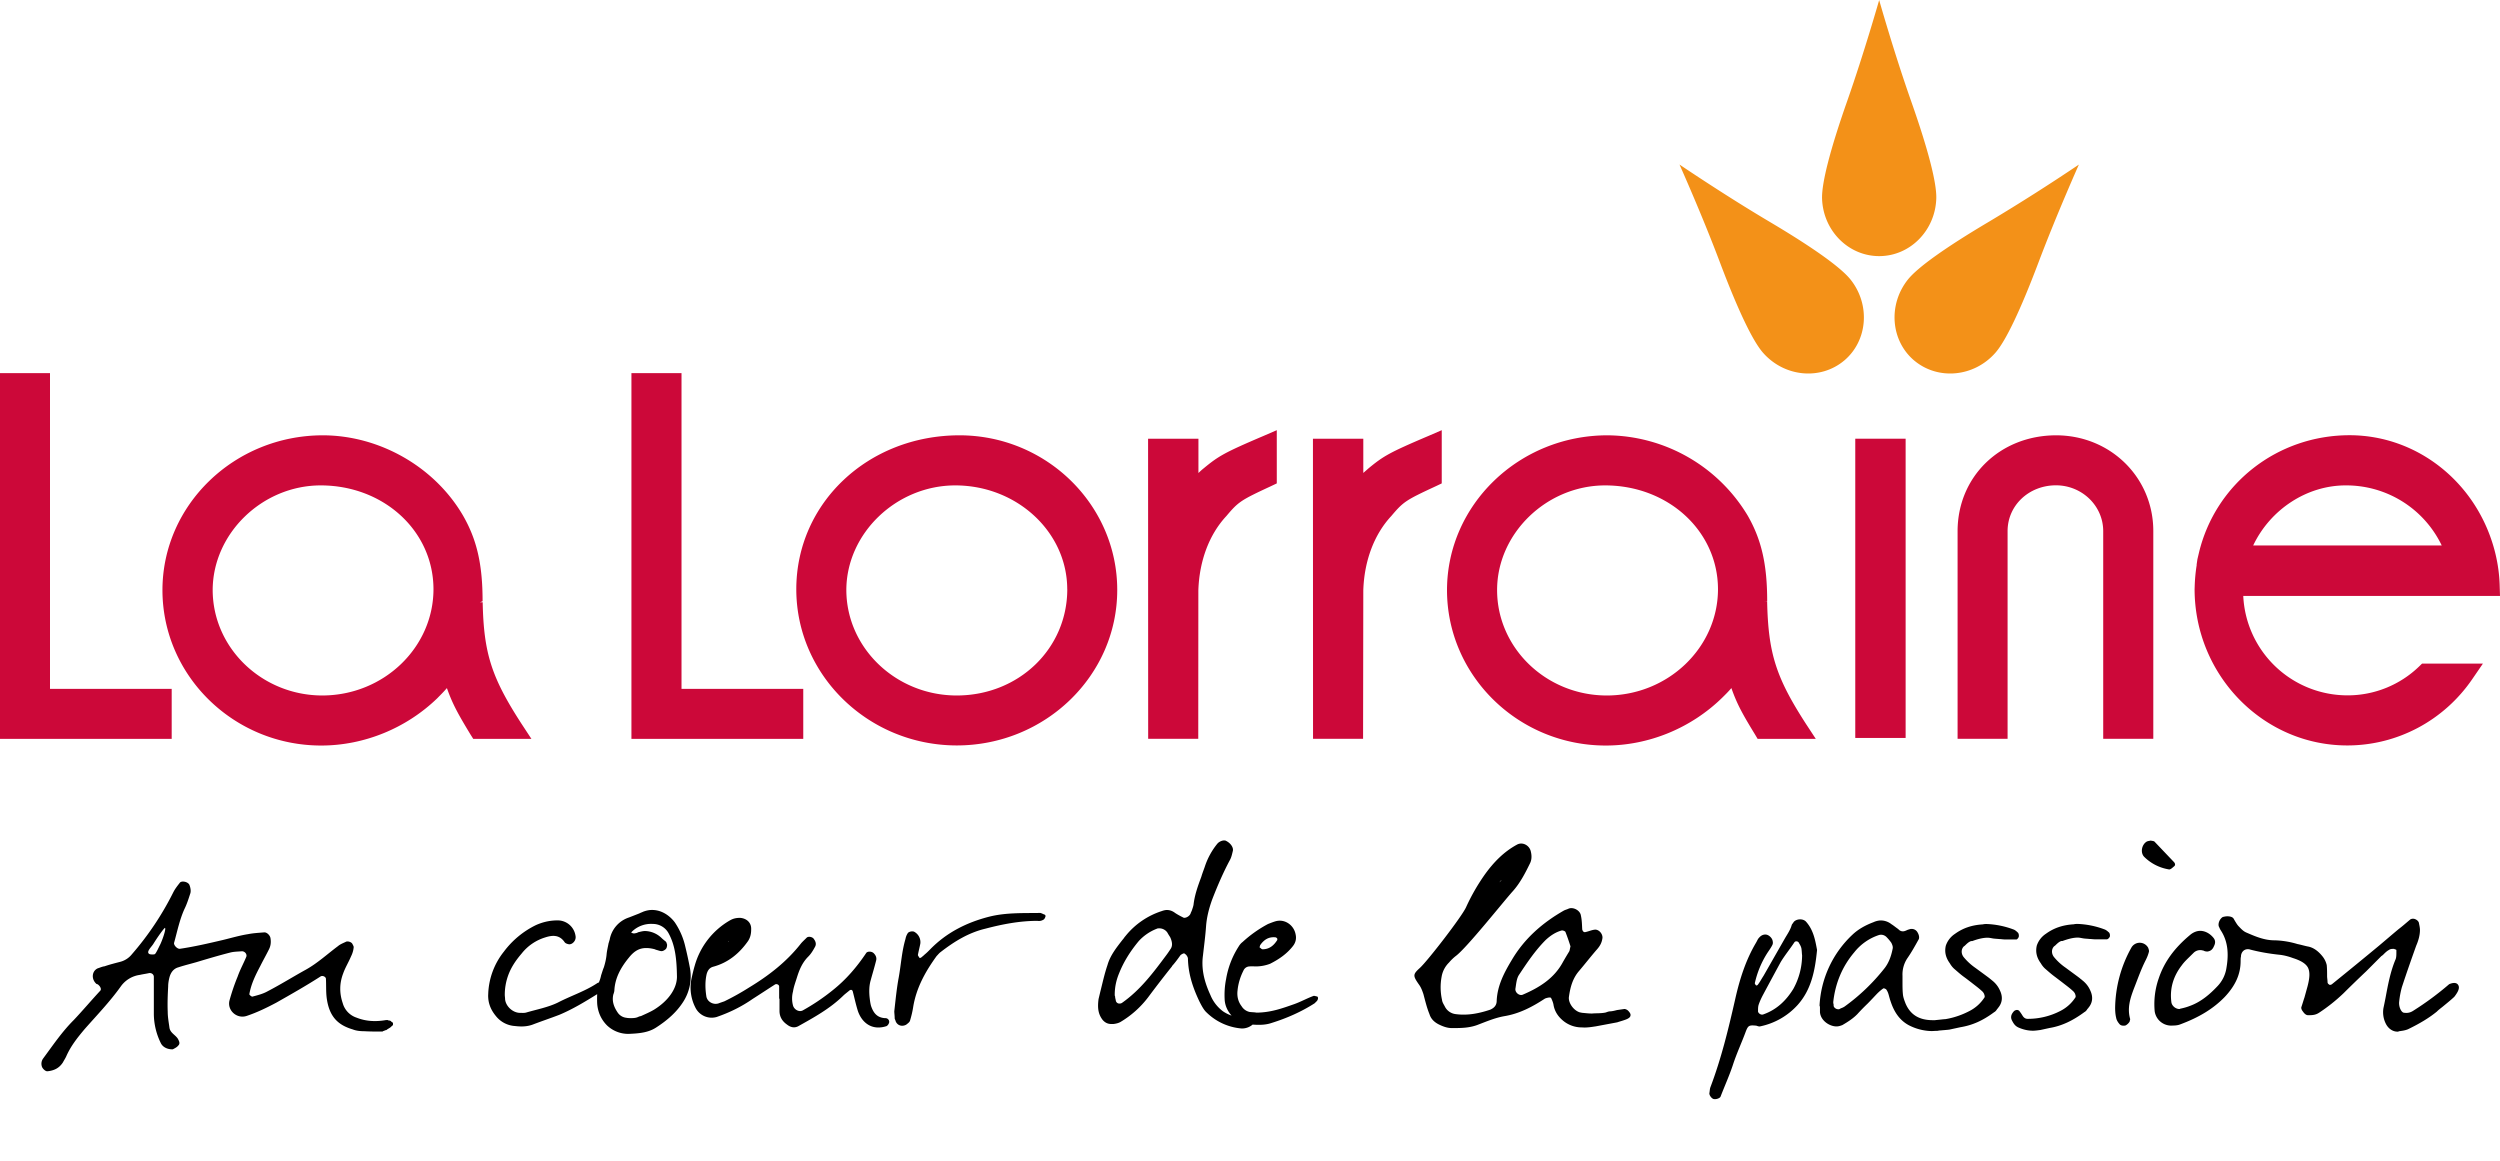
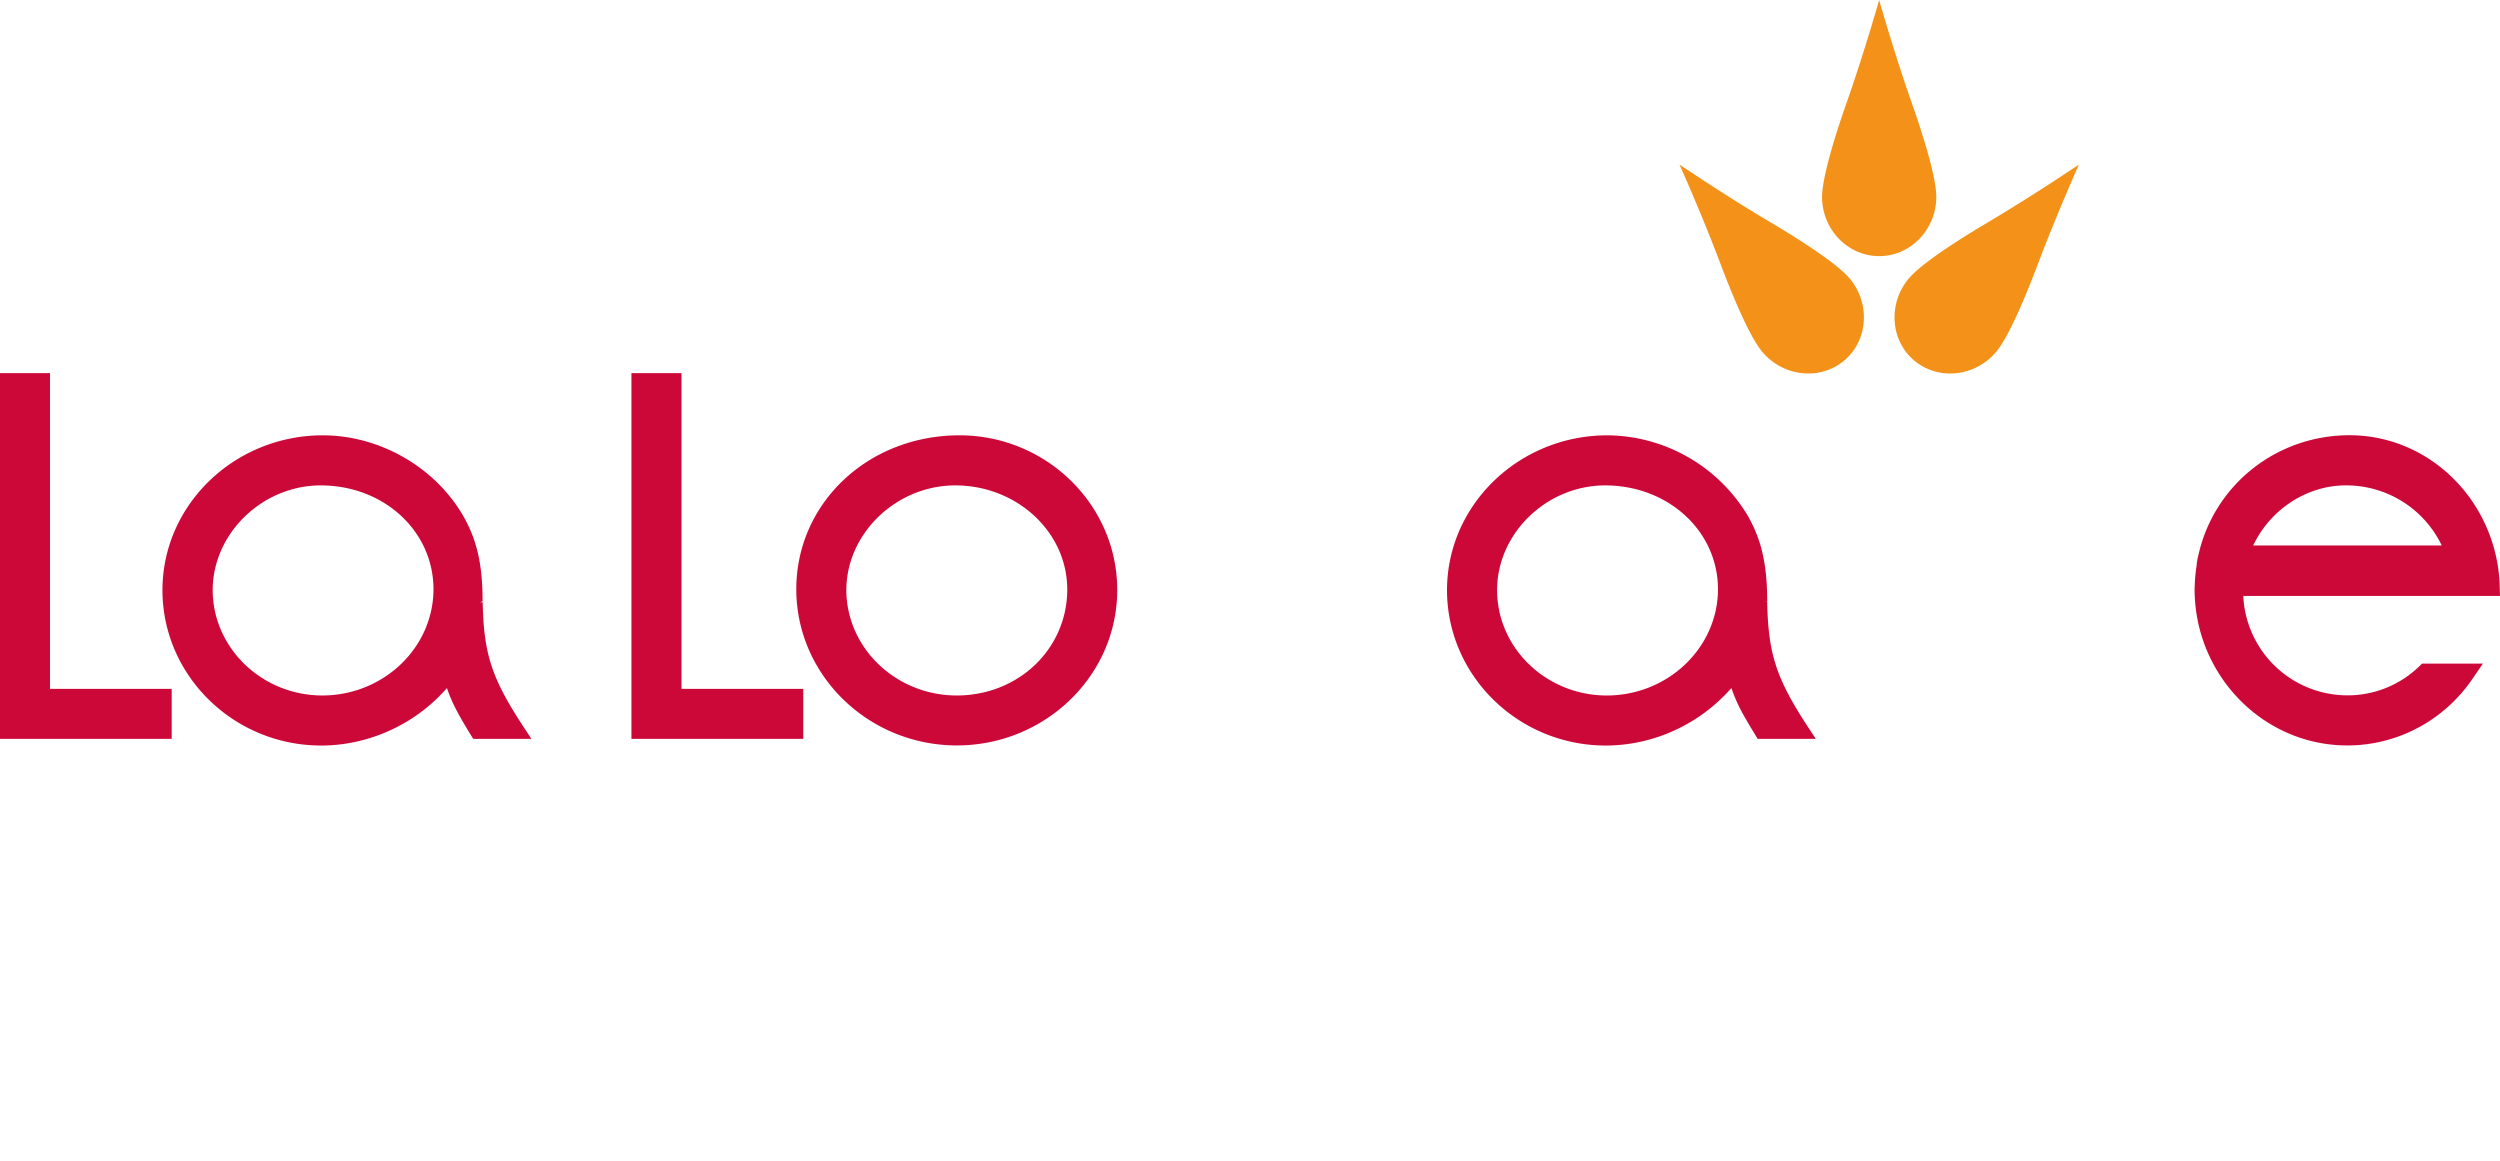
<svg xmlns="http://www.w3.org/2000/svg" viewBox="0 0 560 260" fill-rule="evenodd" clip-rule="evenodd" stroke-linejoin="round" stroke-miterlimit="2">
  <path d="M214.89 97.51c-20.47.03-36.5 15.17-36.52 34.47 0 19.27 16.14 34.98 35.95 35 19.82-.02 35.94-15.64 35.94-34.83 0-19.08-15.88-34.64-35.37-34.64zm24.18 34.47c0 13.33-10.87 23.79-24.75 23.81-13.6 0-24.71-10.61-24.74-23.62.02-12.68 11.17-23.42 24.38-23.44 13.83 0 25.08 10.44 25.1 23.25zM152.66 83.58h-11.22v81.93h38.49V154.3h-27.27V83.58zM108.12 134.9l-.62.02.6-.24c0-8.19-1.25-13.74-4.38-19.19-6.36-10.91-18.67-17.95-31.38-17.98-19.81 0-35.93 15.54-35.95 34.66 0 19.19 15.97 34.83 35.56 34.83 9.58 0 19.06-3.86 26.04-10.63.67-.69 1.38-1.38 2.12-2.24 1.25 3.58 2.53 5.85 5.25 10.35l.65 1.03h13.03l-2.2-3.35c-6.77-10.45-8.48-15.81-8.72-27.26zm-11.02-2.92c-.02 13.11-11.19 23.79-24.91 23.81-13.5-.02-24.52-10.61-24.55-23.62.03-12.68 11.11-23.42 24.18-23.44 14.16 0 25.26 10.22 25.28 23.25zM541.91 149.26a23.03 23.03 0 01-16.12 6.5 23.37 23.37 0 01-23.3-22.27H560l-.07-2.23c-.06-2.48-.4-4.99-1.01-7.45-3.85-15.47-17.24-26.3-32.6-26.32-16.17 0-30.04 10.83-33.76 26.34l-.34 1.45-.18 1.23h.03c-.26 1.6-.41 3.2-.46 4.86l-.02.59c.02 19.31 15.38 35.02 34.2 35.02 11.2 0 21.68-5.57 28.05-14.93l2.33-3.4h-13.63l-.63.61zm-37.2-27.07c3.84-8.1 12.05-13.46 20.7-13.46h.02a23.7 23.7 0 0121.52 13.46H504.7zM11.2 83.58H0v81.93h38.46V154.3H11.2V83.58zM395.85 134.72l-.63.02.63-.06c0-8.21-1.26-13.77-4.37-19.19a37 37 0 00-31.4-17.98c-19.8 0-35.92 15.54-35.95 34.66 0 19.19 15.97 34.83 35.57 34.83 9.57 0 19.06-3.86 26.06-10.7.69-.68 1.38-1.35 2.07-2.17 1.26 3.6 2.53 5.87 5.25 10.32l.63 1.06h13.03l-2.2-3.35c-6.75-10.45-8.45-15.83-8.7-27.44zm-11.02-2.74c-.02 13.11-11.22 23.81-24.94 23.81-13.52-.02-24.54-10.61-24.54-23.62 0-12.68 11.08-23.42 24.18-23.44 14.15 0 25.28 10.22 25.3 23.25z" fill="#cc0839" fill-rule="nonzero" />
-   <path fill="#cc0839" d="M415.58 98.27h11.28v67.03h-11.28z" />
-   <path d="M269.68 104.86a15 15 0 00-1.23 1.1v-7.69h-11.28l.02 67.22h11.22l.02-33.25c.22-6.6 2.42-12.5 6.27-16.64 2.72-3.22 3.2-3.54 10.04-6.72l1.26-.6V96.36l-3 1.3c-8.76 3.73-10.05 4.51-13.32 7.2zM306.61 104.86l-1.23 1.08v-7.67H294.1l.02 67.22h11.21l.05-33.25c.21-6.6 2.42-12.51 6.26-16.64 2.73-3.22 3.2-3.54 10.05-6.72l1.26-.6V96.36l-3 1.3c-8.78 3.73-10.06 4.51-13.34 7.2zM460.54 97.51c-12.53.03-22.02 9.25-22.04 21.46v46.52h11.2v-46.52c0-5.75 4.75-10.24 10.82-10.26 5.85 0 10.6 4.6 10.6 10.26v46.52h11.22v-46.54c0-12-9.6-21.44-21.8-21.44z" fill="#cc0839" fill-rule="nonzero" />
  <path d="M420.94 0s-3.35 11.75-7.14 22.56c-3.8 10.8-5.72 18.28-5.66 21.82.18 7.22 5.86 12.99 12.8 12.99m0 0c6.93 0 12.61-5.77 12.79-12.99.08-3.52-1.86-11.02-5.67-21.82-3.8-10.8-7.13-22.56-7.13-22.56M376.2 36.84s5 11.15 9.04 21.87c4.04 10.71 7.37 17.7 9.7 20.33 4.78 5.42 12.84 6.18 18.15 1.73m-.02.02c5.31-4.45 5.94-12.53 1.45-18.17-2.2-2.75-8.5-7.24-18.35-13.07-9.85-5.84-19.96-12.69-19.96-12.69M465.68 36.84S460.7 48 456.65 58.71c-4.04 10.71-7.37 17.7-9.7 20.33-4.77 5.42-12.83 6.18-18.15 1.73m.02.02c-5.31-4.45-5.94-12.53-1.45-18.17 2.2-2.75 8.5-7.24 18.35-13.07a451.1 451.1 0 0019.96-12.69" fill="#f39118" fill-rule="nonzero" />
-   <path d="M87.64 228.82l-.15-.15c-.09 0-.24-.08-.3-.08-.09 0-.24 0-.3-.1h-.4c-2.29.4-4.49.31-6.6-.53a4.76 4.76 0 01-3.12-3.26c-.75-2.2-.75-4.41.09-6.62.45-1.3 1.2-2.5 1.75-3.8.3-.6.54-1.3.6-1.99.09-.23-.15-.6-.3-.9-.24-.4-1-.6-1.36-.46-.6.3-1.3.54-1.84 1-2.35 1.75-4.56 3.8-7.15 5.25-2.9 1.6-5.7 3.35-8.6 4.86-1.06.6-2.29.9-3.41 1.2-.15.07-.7-.38-.7-.53.4-2.3 1.37-4.26 2.45-6.31.6-1.21 1.3-2.44 1.9-3.65.45-.85.54-1.67.39-2.6-.09-.6-.76-1.3-1.36-1.3-1.21.1-2.45.16-3.66.4-1.9.3-3.71.84-5.61 1.3-3.2.75-6.4 1.5-9.66 1.98-.6.07-1.45-.84-1.3-1.36.7-2.5 1.21-5.1 2.3-7.52.53-1.06.9-2.2 1.29-3.41.24-.6.09-1.36-.15-2-.3-.75-1.84-1.05-2.2-.45-.55.7-1.07 1.37-1.45 2.14a66 66 0 01-9.27 13.85 4.89 4.89 0 01-2.6 1.67c-1.14.3-2.35.6-3.5 1-.54.06-1 .3-1.51.45-1.36.6-1.51 2.44-.3 3.5.15.06.3.06.45.23.46.4.7 1 .39 1.3-1.97 2.12-3.89 4.4-5.92 6.55-2.6 2.59-4.65 5.62-6.85 8.6a2 2 0 00-.24 1.98c.24.46.76.91 1.15.91 1.51-.15 2.66-.69 3.5-1.99.24-.45.54-.9.75-1.36 1-2.29 2.51-4.19 4.11-6.09 2.74-3.11 5.62-6.1 8.06-9.5a6.28 6.28 0 014.34-2.66c.7-.16 1.36-.24 2.06-.4.54-.08 1.05.3 1.05.85v8.36a15 15 0 001.6 6.55c.4.75 1.21 1.2 2.14 1.3.15 0 .4.06.54 0 .46-.24.91-.46 1.21-.85.46-.45.15-1-.08-1.45-.54-.9-1.67-1.3-1.9-2.44-.16-1.2-.4-2.44-.4-3.65-.08-1.9 0-3.8.1-5.7 0-.7.14-1.45.3-2.06.3-1.06.9-1.9 1.98-2.2 1.36-.45 2.66-.76 4.02-1.15 2.5-.75 5.01-1.5 7.52-2.14.84-.23 1.75-.23 2.6-.3.75-.08 1.35.7 1.05 1.3-.6 1.45-1.36 2.8-1.9 4.34a46.53 46.53 0 00-1.84 5.4c-.54 2.2 1.67 4.2 3.9 3.42 2.28-.76 4.49-1.84 6.6-2.96 3.35-1.9 6.7-3.8 9.9-5.86.45-.3 1.21.07 1.21.54.07 1.36 0 2.75.15 4.1.54 4.42 2.6 6.25 5.86 7.22.75.3 1.66.4 2.5.4 1.37.08 2.75.08 4.04.08.1 0 .16 0 .24-.09.24-.08.4-.15.6-.23.1 0 .16 0 .25-.1.3-.23.69-.38.99-.68.07-.09.07-.09.15-.15.09 0 .15-.16.24-.24V229.12s-.07 0-.07-.08a.95.95 0 01-.32-.22zM34.72 213.7c-.15.15-1.08.13-1.3-.02-.7-.46.4-1.45.9-2.2.81-1.33 2.33-3.49 2.63-3.64.34.2-.71 3.11-1.19 3.98-.15.28-.73 1.58-1.04 1.88zM153.52 212.1a16.03 16.03 0 00-2.35-5.47c-1-1.36-2.81-2.8-5.1-2.8-.7 0-1.3.14-1.97.38-.3.15-.6.24-.9.4l-2.3.9a6.42 6.42 0 00-4.34 5.01c-.09.24-.15.54-.24.76-.15.84-.39 1.75-.45 2.59-.09.9-.3 1.82-.6 2.8-.24.55-.4 1.16-.61 1.76-.09.45-.24 1-.46 1.51-.02.05-.02.09-.02.11-.15.07-.3.1-.43.2-2.74 1.81-5.86 2.8-8.82 4.34-2.2 1.06-4.64 1.51-7 2.2-.45.15-1 .09-1.44.09-1.6 0-3.2-1.45-3.35-3.05 0-.3-.07-.69-.07-1 0-1.44.24-2.89.76-4.34.69-1.9 1.75-3.41 3.05-4.94a10.71 10.71 0 015.25-3.57c1.66-.54 3.2-.6 4.34 1.06.15.24.54.39.84.45.24.09.6 0 .84-.15.6-.39.91-1.06.76-1.75a4.04 4.04 0 00-3.65-3.41c-1.82-.07-3.57.3-5.25 1.06a19.78 19.78 0 00-7.15 5.94 16.06 16.06 0 00-3.5 9.5c-.1 1.9.54 3.5 1.75 4.95a5.91 5.91 0 004.25 2.2c1.3.16 2.6.16 3.9-.3 1.96-.75 4.01-1.44 6-2.2 3-1.25 5.77-2.94 8.51-4.64a23.1 23.1 0 000 2.14c.15 1.9.9 3.56 2.2 4.86a6.9 6.9 0 004.72 1.9h.08c2.44-.09 4.41-.3 6.1-1.36 2.74-1.75 4.7-3.57 6.09-5.7a10.5 10.5 0 001.6-7.61 90.86 90.86 0 00-1.04-4.82zm-7 14.06c-.9.54-1.99 1-2.96 1.45-.15 0-.39.09-.54.15-.45.24-1 .3-1.6.3-.39 0-.76 0-1.14-.08a2.67 2.67 0 01-1.9-1.14c-1-1.45-1.3-2.75-1-4.05 0-.08.09-.15.09-.3a2 2 0 00.15-.69c.15-2.5 1.2-4.8 3.26-7.3 1.21-1.51 2.36-2.14 3.89-2.14.54 0 1.21.08 1.99.3.08.09.24.09.39.15.3.07.69.24 1 .24h.08c.39 0 .84-.39.9-.45.24-.24.3-.7.3-1-.08-.15-.08-.45-.3-.69-.38-.3-.75-.6-1.05-.9a5.5 5.5 0 00-3.57-1.46c-.54 0-1.06.16-1.66.3l-.09.1c-.3.06-.54.14-.76.14-.15 0-.38-.08-.54-.15h-.08c.08-.08.08-.15.15-.23a6.13 6.13 0 014.7-1.75 4 4 0 013.51 2.05c1.51 2.74 1.84 5.79 1.9 9.8-.02 2.64-1.92 5.37-5.12 7.35z" fill-rule="nonzero" />
-   <path d="M198.31 228.07c-1.83-.09-2.66-1.15-3.2-2.75-.15-.54-.23-1.14-.3-1.75-.15-1.36-.15-2.74.24-4.04.39-1.45.84-2.9 1.21-4.4.15-.61-.09-1.15-.54-1.6-.45-.46-1.36-.46-1.66-.1-2.14 3.2-4.56 6.02-7.52 8.37a46.96 46.96 0 01-6.77 4.56c-.84.39-1.9-.24-2.14-1.15a6.06 6.06 0 010-3.1c.16-1.07.54-2.06.85-3.05.54-1.75 1.2-3.42 2.59-4.8.6-.6 1.06-1.36 1.51-2.2.3-.54.15-1.15-.24-1.67-.3-.54-1.2-.69-1.6-.39-.45.46-.9.85-1.29 1.3-3.2 4.1-7.22 7.22-11.65 9.9a56.35 56.35 0 01-5.55 3.1c-.45.16-.9.3-1.3.46-1.2.39-2.59-.39-2.74-1.66-.24-1.6-.3-3.27.09-4.95.23-.76.6-1.36 1.44-1.6 3.35-.9 5.86-2.96 7.83-5.77.54-.84.69-1.66.69-2.6.08-1.6-1.15-2.5-2.5-2.58-.85 0-1.52.15-2.21.54a16.99 16.99 0 00-7.91 10.1c-.3 1-.54 2.06-.76 3.05a9.83 9.83 0 001 6.62 4.07 4.07 0 004.64 1.9c2.9-1 5.56-2.3 8.06-4.04 1.67-1.06 3.26-2.12 4.95-3.2.39-.3 1 0 1 .39v2.74h.08v2.75c0 1.3.6 2.29 1.66 3.04.76.6 1.6.85 2.51.4 3.57-2 7.15-3.96 10.11-6.86.4-.39.91-.75 1.36-1.14.3-.24.6-.24.76.15.39 1.51.7 2.96 1.15 4.4.84 2.51 3.04 4.5 6.4 3.42.23-.09.45-.39.53-.6.28-.5-.08-1.2-.78-1.2zm-35.13-17.12a.41.41 0 01-.1.07c.06-.09.08-.2.19-.28-.1.06-.03.13-.1.21zM232.93 204.5c-3.8.06-7.6-.1-11.32.83-5.1 1.3-9.58 3.57-13.23 7.3-.45.46-.84.85-1.3 1.22-.23.24-.45.39-.69.6-.08.09-.38.16-.38.16-.16-.24-.4-.54-.4-.7.16-.9.4-1.75.55-2.59a2.65 2.65 0 00-1.37-2.6c-.45-.23-1.36 0-1.5.4-.25.39-.4.84-.46 1.2-.84 2.82-1 5.8-1.51 8.6-.46 2.45-.7 4.96-1 7.61 0 .4.09 1 .09 1.6 0 .07.08.24.15.39.24 1.06 1.36 1.6 2.44 1 .3-.24.76-.55.85-.91.3-1 .54-2 .69-2.96.69-4.35 2.74-8 5.25-11.48.3-.3.6-.69.9-.9 3.05-2.36 6.25-4.35 10.05-5.25 3.8-1 7.7-1.75 11.65-1.75.45.08.9 0 1.3-.24.23-.09.38-.4.45-.6.15-.31 0-.55-.3-.61-.4-.18-.7-.33-.91-.33zM294.14 223.12c-1.45.54-2.8 1.3-4.25 1.81-2.6.91-5.25 1.9-8.52 1.9-.15-.08-.84-.08-1.45-.15a2.81 2.81 0 01-1.81-1.3c-.76-.99-1.06-2.2-.9-3.5.14-1.5.6-3.04 1.29-4.4.24-.6.76-1 1.45-1 .45-.06.9 0 1.36 0a9.03 9.03 0 003.2-.6c1.98-1 3.73-2.2 5.1-3.95.6-.76.84-1.67.6-2.66-.39-2.06-2.44-3.5-4.5-2.9-.53.15-1.14.4-1.66.6a27.34 27.34 0 00-5.7 4.03c-.4.3-.7.69-.91 1.05a19.3 19.3 0 00-2.8 7.3c-.31 1.52-.4 3.12-.31 4.65.1 1.34.69 2.55 1.55 3.5a8.18 8.18 0 01-1.94-.97 8.58 8.58 0 01-2.81-3.65c-1.51-3.26-2.05-6.1-1.66-8.9.23-2.05.54-4.35.69-6.55.15-1.9.6-3.8 1.36-5.92 1.2-3.11 2.5-6.1 3.95-8.81.4-.7.54-1.52.7-2.14.15-.85-.7-1.9-1.76-2.3h-.23c-.46 0-1.15.3-1.52.76a16.03 16.03 0 00-2.8 5.17c-.24.69-.54 1.44-.76 2.2-.76 2.05-1.51 4.1-1.75 6.3-.09.46-.24.85-.39 1.3-.06.16-.15.3-.24.55-.15.54-.84 1.05-1.44 1.05-.16 0-.24-.08-.4-.15-.6-.3-1.14-.6-1.6-.9-.6-.46-1.2-.7-1.9-.7-.38 0-.75.1-1.14.24a17.16 17.16 0 00-8.15 5.62c-.23.24-.38.54-.6.76-1.36 1.75-2.81 3.56-3.41 5.7-.7 2.05-1.15 4.2-1.6 5.94l-.4 1.67c-.3 2.2 0 3.5.92 4.7.54.61 1.14.91 1.98.91h.4c.68-.08 1.2-.23 1.59-.45a21.64 21.64 0 006.16-5.47c1.75-2.35 3.56-4.7 5.4-7v-.06c.7-.76 1.3-1.6 1.9-2.44.15-.15.6-.4.76-.4.15 0 .24.1.3.16 0 0 .09.09.15.09.24.3.46.6.46.99.08 2.96.84 5.92 2.59 9.57.54 1.06 1 1.9 1.6 2.44a12.69 12.69 0 007.82 3.57 3.7 3.7 0 002.48-.87c1.43.1 2.88.1 4.22-.36 3.41-1.06 6.7-2.51 9.66-4.41l.39-.39c.38-.3.54-1 .15-1.15-.26 0-.63-.23-.87-.08zm-11.86-11.41c.84-1.21 1.9-1.9 3.41-1.75.15 0 .3.15.4.24 0 .08.08.3 0 .39-.76 1.2-1.76 2.05-3.27 2.05-.24 0-.45-.3-.7-.45.1-.18.1-.33.16-.48zm-20.16 1c-.3.45-.6.9-.9 1.29-2.9 3.89-5.78 7.76-9.9 10.65a1 1 0 01-.54.15c-.09 0-.24 0-.4-.08a.81.81 0 01-.45-.7c-.08-.3-.15-.6-.15-.84-.08-.15-.08-.23-.08-.3v-.09c0-1.75.38-3.34.99-4.8 1-2.5 2.44-4.85 4.4-7.2a10.7 10.7 0 014.03-2.75c.15-.09.38-.09.6-.09.7 0 1.45.39 1.84 1.06 0 .09.08.09.08.15.16.3.4.6.54.9.48 1.13.48 1.95-.06 2.64zM363.9 226.01l-1.67.24c-.6.15-1.15.3-1.75.3-.3.07-.54.15-.76.24-1.06.24-2.14.15-3.11.24-.76 0-1.45-.09-2.12-.15-.15 0-.39-.09-.54-.09-1.45-.39-2.74-2.2-2.5-3.56.3-2.14.84-4.1 2.29-5.77 1.36-1.6 2.65-3.27 4.04-4.86.6-.7.99-1.37 1.14-2.3.24-.99-.75-2.2-1.75-2.05-.69.09-1.36.4-2.05.54-.3.09-.6-.15-.7-.6-.06-1-.06-2.06-.3-3.11-.15-1.15-1.75-2-2.8-1.52-.3.15-.7.24-1 .4-4.8 2.74-8.81 6.24-11.64 11.01-1.75 2.9-3.27 5.8-3.42 9.2 0 1-.54 1.6-1.45 2-2.5.84-5.1 1.36-7.75.99a3.1 3.1 0 01-2.44-1.75c-.24-.45-.55-.9-.61-1.45a12.97 12.97 0 01-.09-5.16 5.82 5.82 0 011.67-3.2c.45-.54 1-1.06 1.5-1.45 2.45-1.81 10.73-12.25 12.72-14.45 1.66-1.84 2.8-4.04 3.88-6.25.4-.75.46-1.66.24-2.6-.24-1.44-1.83-2.35-3.11-1.66-2.96 1.6-5.25 3.96-7.22 6.7a45.15 45.15 0 00-4.19 7.3c-.9 2.06-8.6 12.02-10.35 13.62-1.66 1.51-1.6 1.75-.06 3.95.39.6.6 1.21.84 1.9.39 1.45.76 3.05 1.36 4.5.3 1 1 1.75 2.05 2.29.91.45 1.9.84 2.96.84 2 0 3.8 0 5.7-.69 2-.76 3.96-1.6 6.02-1.97 3.34-.54 6.24-2.05 9.05-3.89.24-.15.6-.23 1-.3.14 0 .38 0 .45.09.23.45.45 1 .54 1.45.23 1.5.99 2.65 2.05 3.56a6.54 6.54 0 004.34 1.6c1.06.09 2.12-.09 3.11-.24l4.8-.9c.45-.16 1-.3 1.45-.46.45-.15 1.45-.45 1.51-1.06.09-.39-.24-.75-.45-1a1.45 1.45 0 00-.89-.47zm-27.54-28.82c-.15.15-.39.3-.54.54.15-.24.3-.48.54-.54zm4.71 25.63c-.75.3-1.81-.54-1.6-1.45.16-1 .24-2.14.76-2.96 1.82-2.75 3.65-5.49 6-7.85 1.07-.99 2.21-1.75 3.57-2.13.24-.07.76.15.85.3.45 1.14.84 2.29 1.14 3.26-.15.54-.15.9-.3 1.15-.46.75-.9 1.5-1.36 2.29-1.97 3.73-5.32 5.79-9.06 7.39zM401.77 206.55c-.15.3-.39.45-.45.75-.3 1-.91 1.9-1.45 2.81l-4.86 8.51c-.4.6-.76 1.3-1.21 1.9-.22.3-.46.3-.6 0-.1-.15-.16-.3-.1-.38a21.12 21.12 0 012.75-6.62c.39-.6.84-1.2 1.14-1.81.16-.3.16-.6.09-.9-.09-.7-.84-1.37-1.45-1.46-.69-.08-1.2.24-1.6.7-.3.3-.45.75-.69 1.14-2.29 3.87-3.65 8.15-4.64 12.56-1.52 6.7-3.11 13.3-5.56 19.77-.15.39-.15.84-.23 1.3-.1.45.45 1.2.9 1.35.54.16 1.45-.15 1.6-.54.9-2.35 1.97-4.7 2.75-7.06.84-2.6 1.98-5.01 2.9-7.52.53-1.36.75-1.45 2.35-1.3.3.09.6.24.9.15a15.53 15.53 0 008.37-4.8c3.04-3.4 3.89-7.66 4.34-12.31-.39-2.05-.76-4.4-2.44-6.3-.67-.79-2.2-.7-2.81.06zm-.07 14.97c-1.6 2.6-3.71 4.64-6.7 5.7-.53.24-1.3-.3-1.2-.84 0-.45 0-.9.15-1.36.24-.7.54-1.36.9-2.05 1.3-2.44 2.66-4.95 4.02-7.46.91-1.51 2.06-2.9 3.05-4.4.24-.4.9-.3 1.06.15.24.39.45.75.54 1.2.09.55.09 1.15.15 1.52a15.7 15.7 0 01-1.97 7.54zM477.44 212.25a28.4 28.4 0 00-3.65 13.53c0 .21 0 1.3.23 2.2.09.54.4 1 .7 1.36.3.39.75.46 1.3.39.38-.09.99-.7 1.05-1 0-.14.09-.3.09-.45-.7-2.44 0-4.64.84-6.85.84-2.11 1.6-4.34 2.66-6.4.3-.6.54-1.2.69-1.8.09-.31-.09-.7-.15-.91a2.15 2.15 0 00-3.76-.07zM485.8 194.75c.39.08.84-.4 1.21-.7.3-.23.24-.6 0-.9l-4.34-4.56c-.15-.22-.6-.22-.91-.3-.3.08-.6.08-.9.23-1.15.7-1.46 2.51-.55 3.42a10.17 10.17 0 005.49 2.8zM550.67 220.7c-.4-.76-1.37-.54-2.06-.24a66.74 66.74 0 01-8 5.92c-.68.46-1.35.6-2.2.46-.6-.16-1.14-1.45-.99-2.51a20 20 0 01.6-3.2c1.15-3.5 2.2-6.46 3.2-9.27.46-1.06.85-2.29.85-3.56 0-.54-.16-1.15-.24-1.6-.15-.54-.85-.91-1.3-.91-.3 0-.45.09-.6.15-.91.76-1.75 1.51-2.66 2.2-1.45 1.21-2.96 2.51-4.4 3.72-3.5 2.9-6.92 5.7-10.51 8.6a.77.77 0 01-.45.15c-.09 0-.16 0-.16-.08a.58.58 0 01-.38-.54c0-.46-.1-.91-.1-1.37 0-.75 0-1.6-.08-2.44a4.9 4.9 0 00-.84-1.81c-1-1.3-2.14-2.14-3.41-2.36-.76-.15-1.52-.39-2.3-.54a19.36 19.36 0 00-5.1-.84h-.08c-2.29 0-4.34-.9-6.3-1.75-.7-.3-1.22-.9-1.67-1.36-.3-.3-.54-.7-.76-1.06-.15-.22-.3-.54-.45-.76-.24-.3-.76-.45-1.36-.45-.4 0-.7.09-1 .15-.69.39-1.14 1.45-.9 2.14l.08.15c.09.24.24.54.39.76 1.82 2.8 1.66 5.94 1.21 8.51a7.51 7.51 0 01-1.99 3.95c-1.66 1.76-3.65 3.5-6.16 4.41-.6.24-1.36.46-2.05.6-.08 0-.24.1-.3.1-.9 0-1.75-.76-1.82-1.6-.38-3.05.46-5.77 2.36-8.22.54-.75 1.2-1.36 1.9-2.05l.7-.69a2.1 2.1 0 012.13-.54h.09c.24.15.54.22.84.22h.09c.69-.1 1.14-.46 1.44-1.21.4-.76.3-1.37-.15-1.9-.84-1-1.9-1.52-2.96-1.52-.69 0-1.44.3-2.05.76-3.72 3.05-6 6.24-7.22 9.9a17.5 17.5 0 00-.9 7.36 3.74 3.74 0 003.5 3.2h.08c.6 0 1.45 0 2.06-.24 4.34-1.6 7.51-3.56 10.04-6.16 2.44-2.59 3.57-5.16 3.57-8.05 0-.4 0-.7.08-1v-.15c.09-.9.7-1.51 1.52-1.51.15 0 .3 0 .54.08 2.05.54 4.19.91 6.4 1.15 1.05.09 2.2.39 3.19.76 1.9.6 2.9 1.3 3.35 2.13.45.91.45 2.14-.09 4.2l-.69 2.5c-.24.7-.45 1.45-.69 2.14-.09.3.09.7.39 1.06.3.45.7.76 1.06.76h.45c.84 0 1.45-.15 2.05-.54a38.67 38.67 0 005.47-4.35 277.9 277.9 0 015.1-4.94l3.41-3.42c.16-.08.22-.15.4-.3.38-.39.84-.84 1.29-1.06.3-.24.7-.24 1-.24h.15c.15.09.3.15.45.15 0 .09.06.09.06.16v.45c0 .54 0 1.06-.15 1.51-1.2 2.81-1.75 5.86-2.29 8.75-.15.76-.3 1.52-.45 2.2a5.7 5.7 0 00.54 3.57c.54 1.06 1.51 1.75 2.6 1.75.08 0 .23 0 .3-.08.6-.1 1.35-.16 2.05-.46 2.8-1.36 4.8-2.6 6.46-3.95.45-.46 1-.84 1.44-1.21.85-.7 1.6-1.3 2.36-2 .09-.08.09-.14.15-.14.41-.58 1.32-1.73.87-2.55zM452.2 209.85c.07-.3 0-.69-.15-.9-.24-.22-.6-.61-1.06-.76a19.12 19.12 0 00-5.92-1.21c-.3 0-.6 0-.9.08-2.51.15-4.5.85-6.25 2.12a5.1 5.1 0 00-2.06 2.66c-.3 1.3-.08 2.6.91 3.95.3.54.7 1 1.06 1.3.7.6 1.36 1.21 2.2 1.81.55.4 1 .76 1.52 1.15.75.6 1.6 1.21 2.35 1.9.3.24.54.6.6.9.1.25.1.55 0 .61a8.65 8.65 0 01-3.25 2.96c-1.63.87-3.5 1.54-5.43 1.86-.32.02-.65.05-.97.09l-.97.1-.33.03-.06.02h-.54c-3.05 0-5.02-1.21-6.1-3.72-.23-.6-.54-1.36-.6-2.11-.09-.91-.09-1.82-.09-2.75v-1.36a6.55 6.55 0 011.06-3.89c.91-1.3 1.75-2.8 2.6-4.34.15-.4 0-1-.22-1.36-.24-.54-.76-.91-1.36-.91H428c-.3.09-.6.15-.9.3-.31.15-.61.24-.85.24-.3 0-.54-.09-.76-.24a5.7 5.7 0 00-.75-.6c-.4-.3-.7-.54-1.06-.76a3.84 3.84 0 00-2.36-.84c-.54 0-1.14.15-1.66.39-1.99.75-3.5 1.66-4.71 2.8a23.39 23.39 0 00-7.37 15.82v.09c.09.15.09.3.09.54v.9c.15 1.9 2.14 3.2 3.71 3.2.46 0 .91-.15 1.3-.3 1.3-.75 2.44-1.51 3.35-2.44.76-.84 1.51-1.6 2.29-2.35.76-.76 1.45-1.52 2.2-2.3.46-.45.91-.84 1.37-1.14h.08c.15 0 .45.15.54.24.4.54.54 1.14.7 1.75.08.24.14.54.23.75.84 2.66 2.14 4.41 4.04 5.47a11.57 11.57 0 005.25 1.36l.8-.04c.22 0 .46 0 .65-.04.04 0 .07-.03.1-.03.96-.08 2.02-.17 2.34-.21l2.5-.54c2.75-.46 5-1.47 7.57-3.37.3-.15.54-.46.7-.76.06 0 .14-.09.14-.15 1-1.15 1.15-2.5.46-3.95-.4-.91-1-1.67-1.82-2.3-.15-.15-.39-.3-.54-.45-1-.75-2.05-1.51-3.11-2.29a13 13 0 01-2.66-2.44c-.6-.76-.6-1.82.09-2.44.08 0 .08-.09.15-.09.45-.45.9-.9 1.45-1.06h.24c1.05-.39 2.29-.75 3.41-.75.39 0 .76.08 1.14.15.4.08.85.08 1.52.15.39 0 .75.09 1.3.09h2.52c.15.02.46-.37.52-.59zm-30.12 7.11a44.5 44.5 0 01-8.9 8.51c-.24.16-.54.3-.85.4-.08.06-.23.14-.38.2h-.22c-.39 0-.9-.3-1-.75 0-.23 0-.45-.08-.6v-.3c.45-4.11 1.99-7.91 4.71-11.11a11.72 11.72 0 015.55-3.87c.6-.15 1.15 0 1.6.39.54.54.9 1 1.15 1.36.23.46.39.9.3 1.3-.37 1.9-.97 3.33-1.88 4.47zM471.37 208.17a19.12 19.12 0 00-5.92-1.21c-.3 0-.6 0-.91.08-2.5.15-4.5.85-6.25 2.12a5.1 5.1 0 00-2.05 2.66c-.3 1.3-.09 2.6.9 3.95.31.54.7 1 1.07 1.3.69.6 1.36 1.2 2.2 1.81l1.51 1.15c.76.6 1.6 1.2 2.36 1.9.3.24.54.6.6.9.09.24.09.55 0 .61a8.66 8.66 0 01-3.26 2.96 15.78 15.78 0 01-7.45 1.82c-.46 0-.85-.24-1.15-.76-.24-.39-.45-.69-.69-1a.7.7 0 00-.54-.23c-.24 0-.6.15-.76.39-.6.69-.69 1.36-.3 2.05.39.76.76 1.21 1.45 1.51 1.06.46 2.14.7 3.2.7.54 0 1.14-.1 1.66-.16l2.05-.45c2.75-.45 5.25-1.66 7.83-3.57.3-.15.54-.45.69-.75.08 0 .15-.09.15-.15 1-1.15 1.14-2.5.45-3.96-.39-.9-1-1.66-1.81-2.29-.15-.15-.4-.3-.54-.45-1-.76-2.06-1.51-3.11-2.3-1-.68-1.9-1.5-2.66-2.43-.6-.76-.6-1.82.08-2.44.09 0 .09-.1.16-.1.45-.44.9-.9 1.44-1.05h.24c1.06-.39 2.3-.76 3.41-.76.4 0 .76.1 1.15.16.39.08.84.08 1.51.15.4 0 .76.08 1.3.08h2.53c.3 0 .6-.39.69-.6.08-.3 0-.7-.15-.9-.24-.2-.63-.6-1.08-.74z" fill-rule="nonzero" />
</svg>